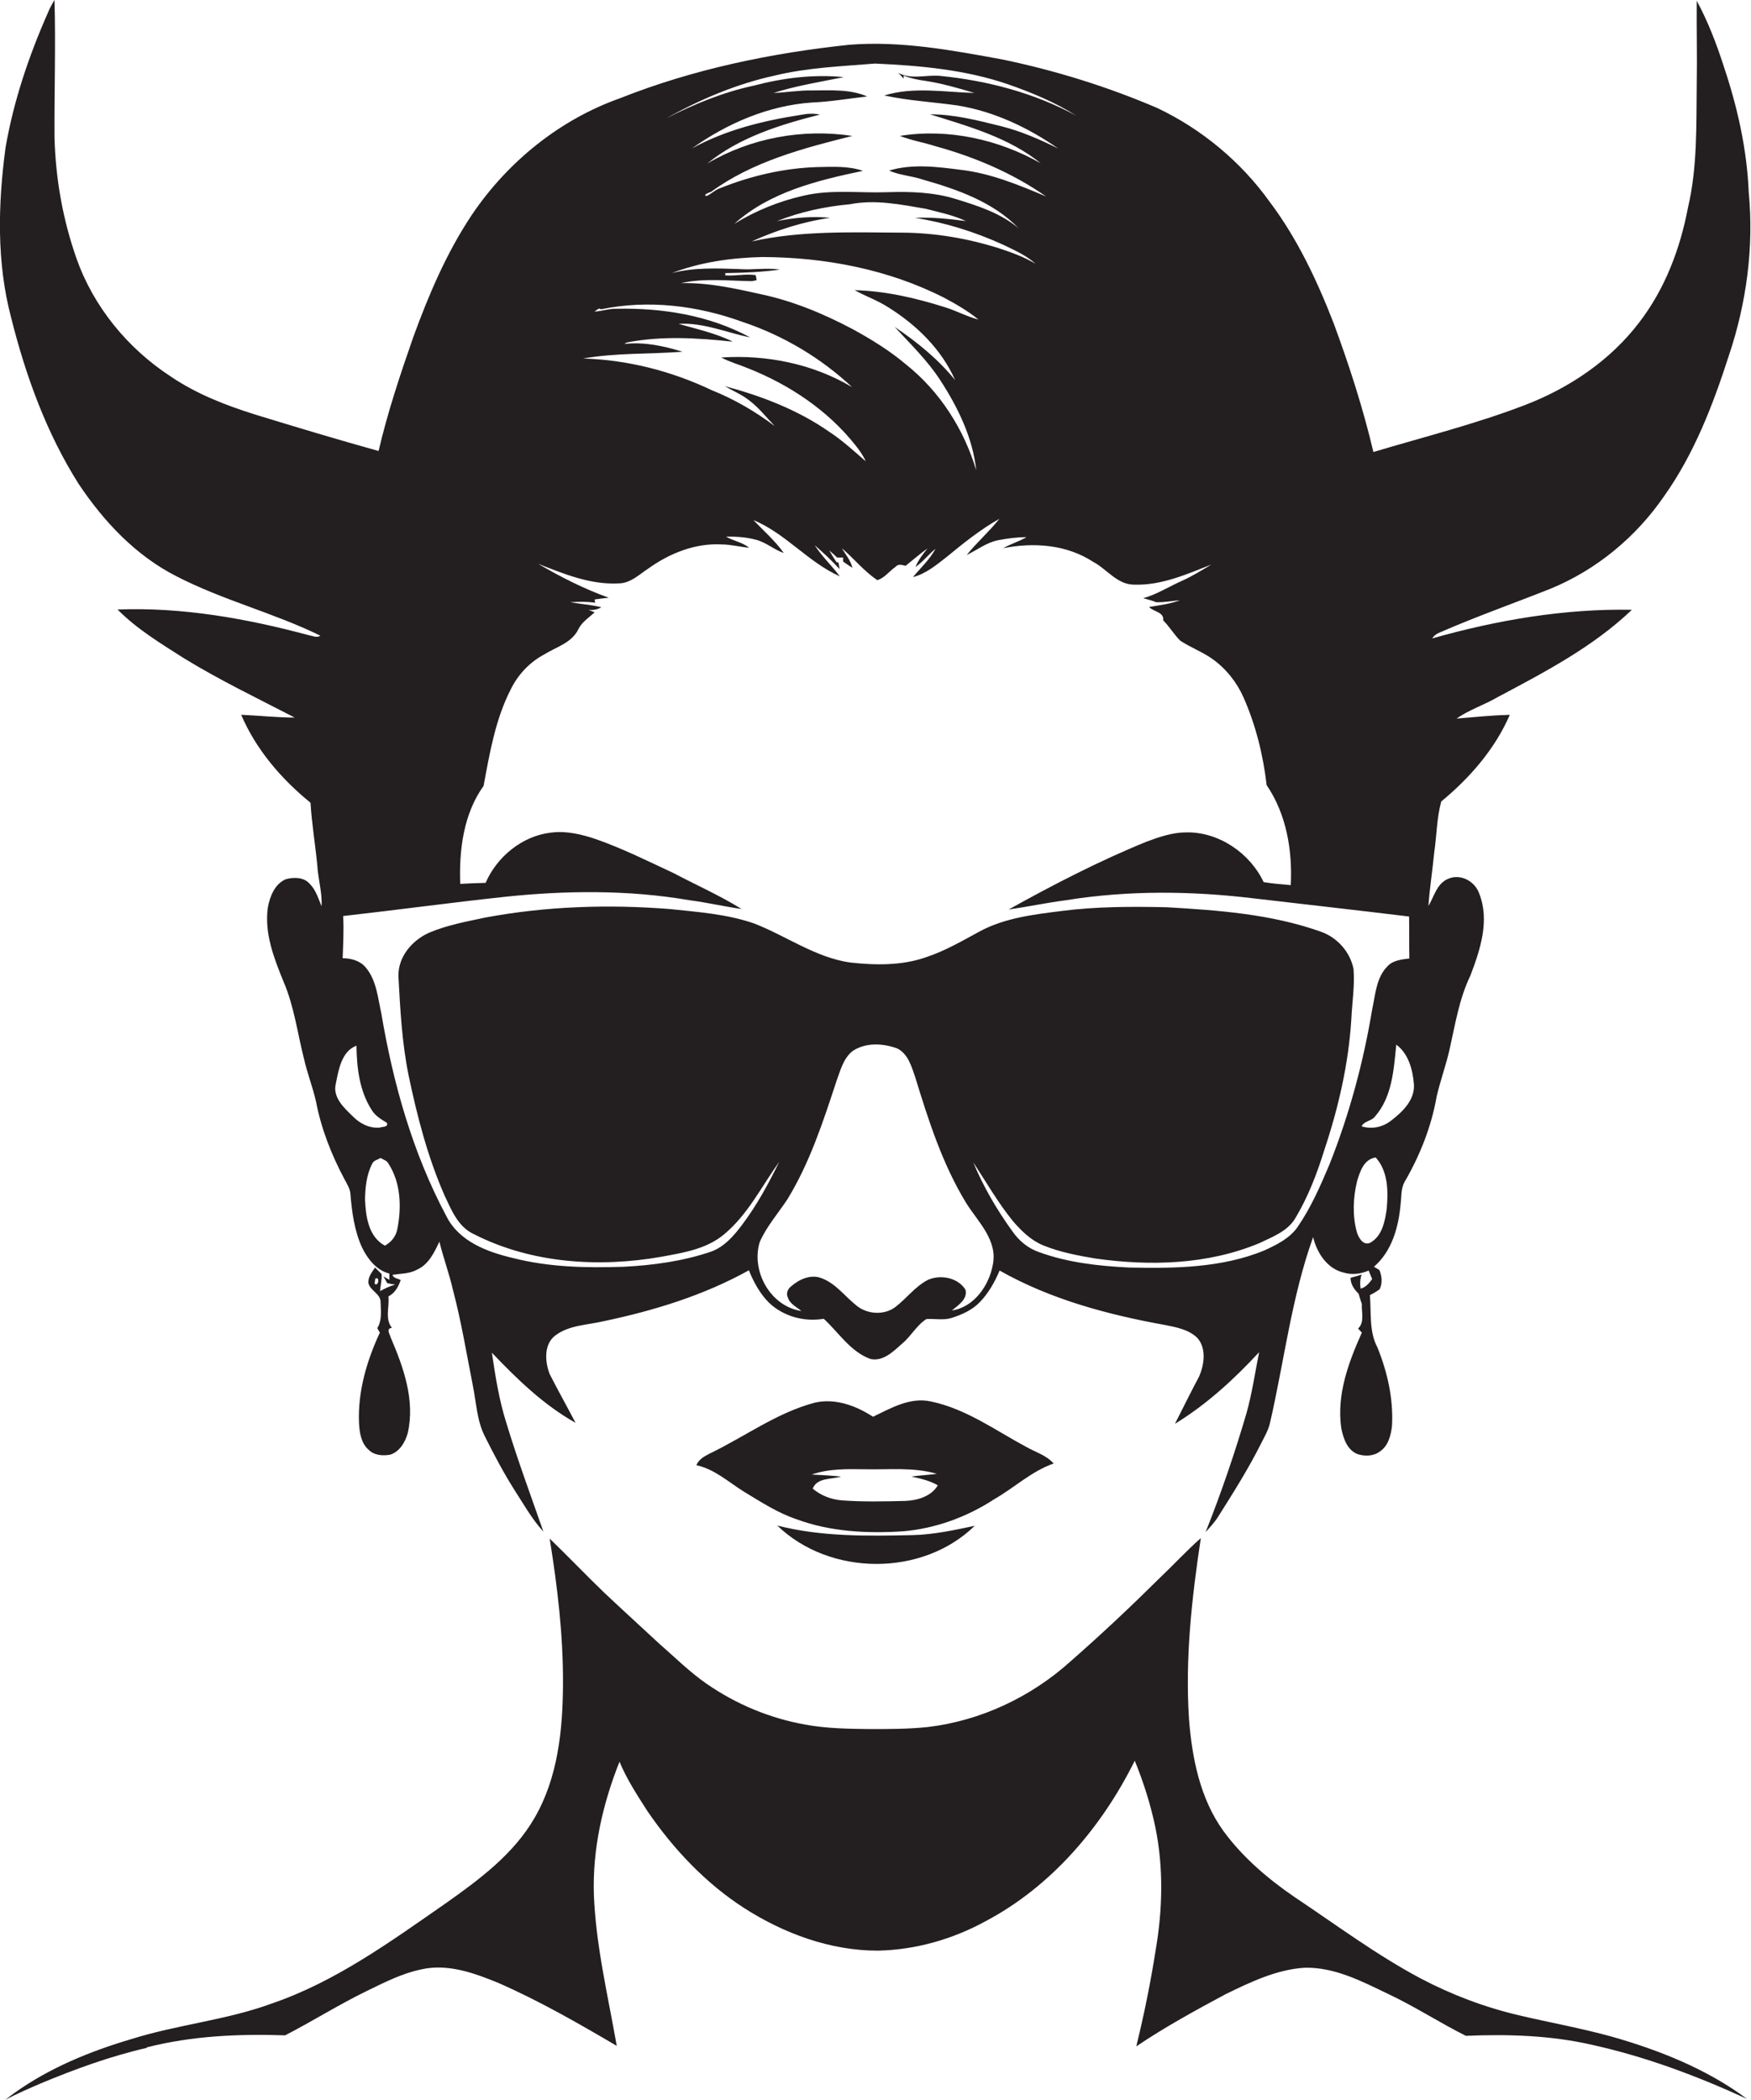
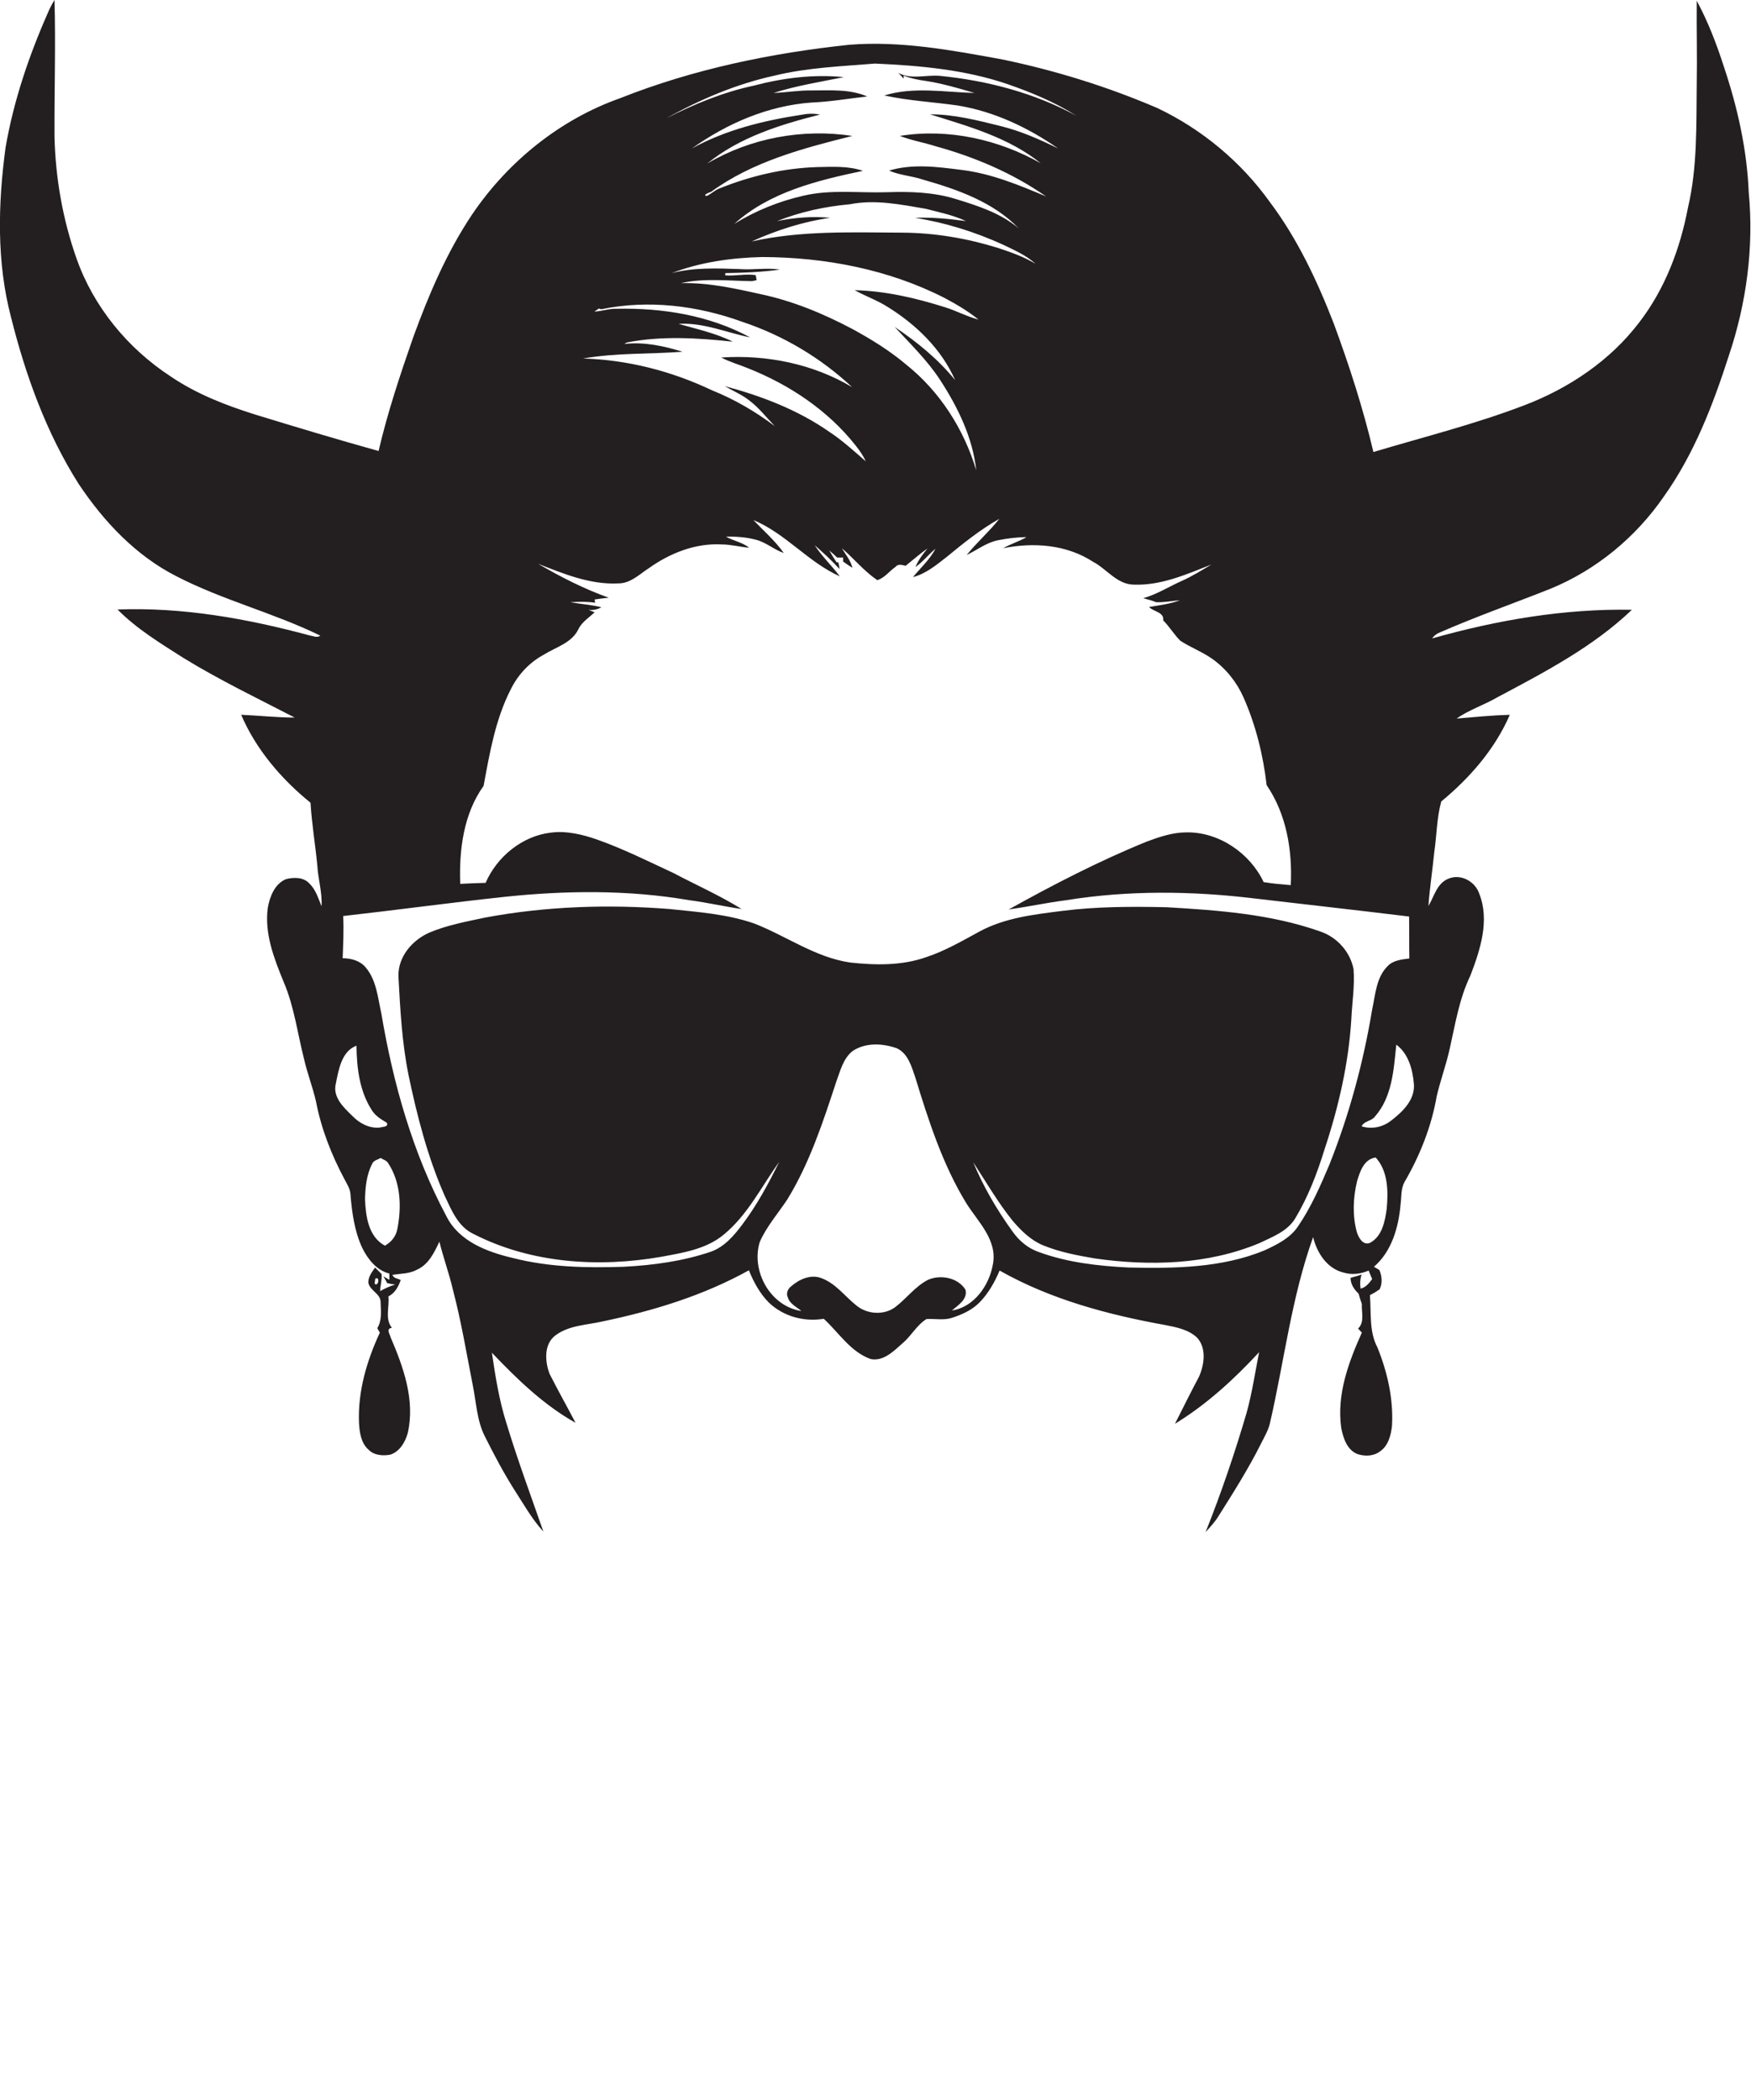
<svg xmlns="http://www.w3.org/2000/svg" version="1.1" id="Layer_1" x="0px" y="0px" viewBox="0 0 697 835.8" enable-background="new 0 0 697 835.8" xml:space="preserve">
  <g>
    <path fill="#231F20" d="M31.3,192.6c10,15,22.8,28.6,39,36.8c18.4,9.5,38.6,14.5,57.2,23.6c-1.3,1-2.9,0.1-4.3-0.1   c-24.9-6.7-50.6-11.3-76.4-10.3c7.6,7.7,17,13.4,26.1,19.2c14.3,8.8,29.5,16.1,44.4,23.8c-7.1,0-14.2-0.8-21.3-1.1   c5.9,13.8,16,25.6,27.6,35c0.5,8.3,1.9,16.6,2.7,24.9c0.3,5.4,2,10.8,1.7,16.3c-1.3-3.1-2.3-6.6-4.8-9c-2.3-2.6-6.2-2.6-9.3-1.8   c-4.5,1.8-6.5,6.9-7.3,11.4c-1.4,10.3,2.5,20.2,6.3,29.5c4.2,9.8,5.5,20.4,8.1,30.6c1.3,5.8,3.5,11.3,4.8,17.1   c2.1,10.9,6.2,21.3,11.4,31c1,1.9,2.2,3.7,2.3,5.9c0.6,7.2,1.6,14.7,4.7,21.3c2.2,4.5,5.8,9,10.8,10.2c0,0.6,0,1.8,0,2.5l-2.4-1.4   c0.4,0.7,1.2,2,1.5,2.7c0.8,0.2,2.4,0.5,3.2,0.6c-2.1,0.6-4.1,1.5-6,2.6c0.1-2.3,0.8-4.5,0.6-6.8c-0.9-0.9-1.7-1.7-2.6-2.6   c-1.3,1.9-3,4-2.6,6.4c0.9,3,4.9,4.1,4.8,7.5c0.1,3.4,0.6,7.1-1.3,10.2c0.2,0.4,0.7,1.4,1,1.8c-5.2,11.2-8.8,23.4-8.3,35.9   c0.2,3.8,0.8,8.1,3.8,10.7c2.2,2.3,5.7,2.5,8.6,2c3.8-1.2,6-5,7-8.6c3-13.1-1.7-26.2-6.8-38.1c-0.3-1.3-2-3.5,0.5-3.8   c-2.9-3.6-0.9-8.4-1.4-12.5c2.6-1.3,4-3.9,4.9-6.5c-1.1-0.7-2.8-0.6-3.3-2.1c3.4-0.5,6.9-0.4,9.9-2.1c4.6-2.1,6.8-6.9,8.8-11.1   c1.6,6.5,3.9,12.7,5.4,19.2c3.3,12.5,5.4,25.3,7.9,38c1.4,6.8,1.6,14,4.8,20.3c3.6,7.2,7.4,14.4,11.7,21.2   c3.7,5.7,7,11.7,11.6,16.7c-5-14.3-10.3-28.6-14.7-43.1c-2.9-9.1-4.4-18.6-5.8-28.1c10,10.5,20.6,20.8,33.3,27.9   c-3.4-6.5-7-12.9-10.3-19.4c-1.9-4.9-2.4-11.9,2.3-15.4c5.5-4.1,12.6-4.1,19-5.6c20.1-4.2,40-10.3,58-20.3c1.9,4.7,4.4,9.3,8,12.9   c5.8,5.5,14,7.7,21.8,6.4c6,5.5,10.6,13.1,18.6,16c5.1,1.1,9.2-3.1,12.7-6.2c3.5-2.9,5.7-7.3,9.6-9.7c3.4-0.2,6.9,0.6,10.2-0.5   c4-1.3,8-3.1,11-6.2c3.5-3.6,6-8.1,7.9-12.6c20.3,11.5,43.2,17.6,66,21.7c4.5,0.9,9.3,1.8,12.7,5.1c3.7,4.2,2.8,10.6,0.7,15.4   c-3.3,6.2-6.4,12.5-9.6,18.8c12.6-7.7,23.5-17.7,33.5-28.5c-1.6,8.1-2.8,16.3-5,24.2c-4.7,16-10.1,31.9-16.3,47.4   c1.8-2,3.7-4,5.1-6.3c6-9.5,12-19,17-29c1.3-2.6,2.8-5.1,3.5-8c5.7-24.7,8.6-50.2,17.2-74.1c1.5,6.2,5.5,12.5,12.1,14.1   c3.3,1,6.8,0.6,10-0.8c0.5,1.1,0.9,2.3,1.4,3.4c-1.2,1.6-2.5,3.3-4.6,3.8c-0.3-1.9-0.2-3.8,0.4-5.6c-0.9,0.3-1.8,0.6-2.6,0.8   c-0.5,0.1-1.4,0.4-1.8,0.5c0,2.5,1.4,4.6,3.2,6.3c0.4,1.4,0.8,2.8,1.3,4.1c-0.2,3.3,1.2,7.2-1.5,9.8c0.4,0.4,1.1,1.2,1.5,1.6   c-5.3,11.8-10.1,24.7-8.2,38c0.8,4,2.3,8.8,6.6,10.4c2.9,0.9,6.3,0.8,8.8-1.1c3.3-2.2,4.4-6.5,4.8-10.2c0.6-10.7-1.8-21.3-5.8-31.2   c-3.4-6.4-2.4-13.8-3-20.8c1.2-0.6,2.4-1.3,3.5-2.1l0.3-0.1c1.3-2.5,1-5.3,0-7.8c-0.5-0.3-1.6-1-2.2-1.3   c7.1-6.1,9.8-15.7,10.6-24.7c0.4-3,0.1-6.2,1.5-8.9c6.2-10.6,10.8-22.2,12.9-34.3c1.5-6.4,3.8-12.6,5.2-19c2.2-9.8,3.8-19.9,8.2-29   c3.9-10.2,7.8-21.9,3.5-32.7c-1.7-4.9-7.5-8-12.4-5.8c-4.5,1.9-5.5,7-7.8,10.8c0.5-7.1,1.6-14.1,2.3-21.2c1-6.8,1-13.8,2.8-20.4   c11.4-9.4,21.4-20.9,27.3-34.5c-7.1,0.2-14.1,0.9-21.2,1.5c5-3.5,11-5.4,16.3-8.5c18.8-10,38-20,53.5-34.8   c-26.9-0.5-53.7,4.1-79.5,11.4c0.7-1.1,1.8-1.9,3.1-2.4c14.4-6.3,29.2-11.5,43.8-17.3c18.4-7.5,34.2-20.6,45.4-36.9   c12-16.9,19.5-36.4,25.8-56c7-20.8,10-43.1,7.9-65c-0.7-17.1-4.5-33.9-9.9-50c-2.9-9-6.3-17.9-10.8-26.2c-0.1,11.1,0.2,22.2,0,33.3   c-0.2,16.4,0.3,33-3.5,49.1c-3.1,16.3-9.1,32.2-19.3,45.5c-11.6,15.3-28,26.3-45.8,33.1c-19.6,7.5-40,12.6-60.1,18.6   c-4.1-17.4-9.6-34.4-15.8-51.2c-6.6-17-14.5-33.8-25.5-48.4c-11.4-15.9-27-28.9-44.7-37.3c-19.8-8.5-40.4-14.9-61.5-19.3   c-20.1-3.7-40.5-7.5-61-5.9c-31.2,3.3-62.2,9.7-91.4,21.3c-24,8.5-44.7,25.3-58.9,46.3c-10.1,15.1-17.2,31.8-23.4,48.8   c-5.2,14.9-10.2,29.9-13.8,45.3c-16.5-4.6-32.8-9.5-49.1-14.5c-11.8-3.7-23.4-8.2-33.7-15.2c-17-11.1-30.6-27.6-37.4-46.8   c-5.5-15.6-8.4-32-8.8-48.5C21.6,36.2,22.2,18.1,21.7,0c-1,1.6-1.9,3.3-2.6,5C11.5,22.2,5.4,40.2,2.2,58.8   c-3,22.4-3.6,45.5,2.2,67.5C10.2,149.5,18.5,172.4,31.3,192.6z M149.1,510.9c0.1-0.5,0.2-1.5,0.3-2   C151.4,507.9,150.6,512.4,149.1,510.9z M158.2,489c-0.5,3-2.4,5.4-5,6.8c-6.6-3.6-7.6-11.7-7.9-18.4c0.1-4.9,0.6-9.9,2.9-14.3   c0.6-1.3,2.2-1.5,3.3-2.2c1.1,0.7,2.5,1,3.1,2.2C159.5,470.6,159.9,480.3,158.2,489z M395.2,503.4c-1.5,8.3-7.5,16.9-16.3,18.2   c2.5-2.1,6.4-4.5,5.4-8.3c-3-4.8-9.9-6.1-14.9-3.9c-5.1,2.6-8.6,7.5-13.1,10.9c-4.5,3.3-11.1,2.8-15.3-0.6   c-4.7-3.7-8.3-8.9-14.1-11c-4.2-1.6-8.8,0.5-12,3.3c-1.3,1-2.1,2.8-1.3,4.4c0.8,2.6,3.5,3.8,5.4,5.4c-12.3-1.8-20.1-15.8-16.6-27.4   c2.7-6.2,7.3-11.4,11-17c8.9-14.5,14.2-30.8,19.5-46.9c1.6-4.3,2.7-9.1,6.4-12.1c5.1-3.5,11.9-3.2,17.6-1.2c4.5,2,5.9,7.2,7.4,11.5   c5.3,17.3,10.9,34.8,20.4,50.3C389.4,486.4,397.2,493.7,395.2,503.4z M552,481.1c-0.7,5-1.8,11-6.7,13.6c-2.8,1.1-4.5-2.1-5.2-4.3   c-1.8-6.6-1.5-13.7,0.1-20.3c1.2-3.9,2.7-8.7,7.4-9.4C552.6,466.2,552.6,474.2,552,481.1z M553.9,445.9c-3.3,2.7-7.8,3.7-11.9,2.4   c1-2.2,4-2,5.4-4c6.8-7.8,7.4-18.7,8.4-28.5c4.8,3.5,6.5,9.8,7,15.5C563.4,437.5,558.5,442.4,553.9,445.9z M308.3,30.1   c13.1-3.2,26.6-3.7,40-4.8c17.8,0.8,35.8,2.4,52.8,8.2c9.5,3.3,18.9,7.2,27.4,12.6c-16.7-9.1-35.4-14-54.3-15.9   c-5.6-0.5-11.4,1.6-16.7-1.2c0.8,0.7,1.5,1.5,2.2,2.3l0-1.2c2.8,1.1,5.8,1.7,8.7,2.1c6.6,1,13.1,2.9,19.5,4.8   c-11.9-0.3-24.2-2.6-35.9,1c9.6,2.1,19.5,2.6,29.3,4c14.5,2.4,28,8.8,39.9,17.1c-7.3-3.6-14.8-6.9-22.8-8.9   c-9.3-2.3-18.6-4.7-28.2-4.7c15.3,4.8,31.3,9.2,44.1,19.5c-16.8-9.5-36.9-14-56.1-10.9c4.6,1.8,9.5,2.6,14.2,4.1   c15.6,4.3,30.7,10.7,44,20c-10.9-4.6-22-9.2-33.9-10.6c-9.4-1.2-19.3-2.5-28.6,0.3c4.3,1.9,9.1,2.1,13.5,3.6   c13.7,3.9,28,8.9,38.1,19.4c-7.2-6.1-16.3-9-25.1-11.7c-8.7-2.7-18-3-27.1-2.7c-11.2,0.4-22.5-1.2-33.5,1.4   c-9.7,2.2-19.1,6-27.5,11.2c14.1-12.7,33.1-17.3,51.2-21.1c-5.8-2-12.1-1.6-18.1-1.5C312,66.9,298.8,70,286.4,75   c-1.9,0.7-3.3,2.2-5.1,3l-0.5-0.1l-0.1-0.4c0.7-0.5,1.5-0.9,2.3-1.1c16.5-12.1,36.7-17.4,56.3-22.3c-19.8-3-40.5,0.8-57.8,11   c12.9-10.5,29.1-15.5,44.9-19.5c-2.5-0.5-5-0.4-7.5,0.1c-15,2.3-30.1,6-43.5,13.4c14-10,30.5-17.1,47.8-18.3   c7.4-0.3,14.7-1.6,22-2.4c-6.9-3-14.6-2.4-21.9-2.4c-5.1-0.1-10.2,0.8-15.4,1c9.1-2.9,18.6-4.4,28-6.3c-12-1.2-24.2,0.3-35.9,3.4   c-12.2,2.6-23.8,7.4-34.8,13C278.8,39.5,293.2,33.4,308.3,30.1z M353.4,122.2c11.3,7,21.4,16.8,26.8,29.1   c-6.8-8.4-15.2-15.2-24.1-21.2c6.3,6.8,13,13.3,18.1,21.1c7.1,10.9,13,23,14.4,36c-4.9-16.4-14.5-31.4-27.9-42.1   c-6.5-5.5-13.8-10-21.3-14.1c-11.7-6.2-24-11.3-37-14c-10.3-2.3-20.8-4.6-31.4-4.3c9.4-2.1,18.9-0.9,28.4-0.8   c0.4-0.1,1.3-0.3,1.8-0.4c-0.1-0.5-0.3-1.5-0.4-2c-4-0.6-8,0.4-12.1,0.1c0-0.2,0-0.7,0-0.9c7.2-0.1,14.5-0.4,21.8-1.4   c-5.4-0.8-10.8,0.2-16.1-0.2c-9-0.3-18.2-0.7-27,1.6c11.5-4.4,23.8-6.1,36-6.4c25,0.1,50.3,4.9,72.6,16.3c4.7,2.5,9.3,5.2,13.5,8.6   c-4.6-1.2-8.8-3.5-13.3-4.9c-11.7-3.7-23.8-6.5-36-6.8C344.5,117.9,349.2,119.5,353.4,122.2z M359.4,92.6   c-20.1-0.1-40.5-0.9-60.2,3.5c10-4.5,20.5-7.9,31.3-9.4c-7.1-0.7-14.2-0.1-21.2,1.3c9.3-3.7,19.1-5.8,29-6.7   c10.1-2,20.2,0.1,30.2,1.8c5.4,1.4,10.9,2.5,16,4.9c-6.7-0.9-13.5-1.6-20.3-1.3c12.1,1.9,23.9,5.6,35.1,10.7   c4.5,2.2,9.2,4.2,12.9,7.6c-4.6-2.8-9.8-4.6-14.9-6.3C385.1,94.9,372.3,92.7,359.4,92.6z M248.6,136.9c0.2-0.2,0.7-0.5,1-0.6   c13.9-2.7,28.1-1.8,42.1-0.3c-6.8-3.4-14.3-5-21.6-7.1c9.9-0.6,19.1,3.5,28.5,5.4c-16.2-8.8-34.9-11.8-53.2-11.4   c-3-0.1-5.8,1-8.8,1.1c0.6-0.4,1.2-0.8,1.8-1.2l0.9,0.3c18.7-3.9,38.3-1.5,56.2,5c16.2,5.4,31.2,14.3,43.7,26   c-15.6-9.3-34.1-13-52.1-11.8c3.4,1.8,7.1,2.8,10.7,4.3c16.4,6.5,31.7,16.7,42.7,30.6c1.6,2,3.1,4.1,4.1,6.4   c-4.7-4.1-9.4-8.4-14.6-11.8c-12.5-8.7-26.9-14.2-41.5-18.1c3.3,1.9,6.9,3.4,9.9,5.8c3.8,2.9,6.7,6.7,10,10.1   c-7.7-5.8-16.1-10.7-25.1-14.3c-16-7.6-33.5-12.1-51.2-12.6c13.1-2.3,26.4-1.7,39.6-2.7C264.2,137.7,256.4,136,248.6,136.9z    M136.6,364.6c21.3-2.4,42.6-5.3,63.9-7.6c24.5-2.6,49.5-2.9,73.9,1.3c7,0.9,13.8,2.5,20.8,3.5c-8.7-5.4-18-9.5-27.1-14.3   c-10.1-4.7-20.1-9.7-30.6-13.4c-5.8-2-12-3.5-18.2-2.7c-11.4,1.3-21.5,9.6-26,20c-3.4,0.1-6.8,0.2-10.1,0.4   c-0.5-13.4,1.3-27.9,9.3-39c2.4-13,4.7-26.5,10.8-38.4c2.9-5.9,7.5-10.8,13.3-13.9c4.8-3,11.1-4.6,13.7-10.2   c1.4-2.8,4.2-4.5,6.4-6.6c-0.6-0.3-1.9-0.7-2.5-1c1.8,0.3,3.6-0.1,5.2-1c-4.1-1-8.3-1.3-12.4-2c3.3-0.2,6.6-0.3,9.9,0.2l-0.2-1.3   c1.9-0.3,3.7-0.5,5.6-0.7c-9.8-3.5-19.2-8.3-28.1-13.5c10.2,4,20.8,8.4,32,7.8c4.8,0,8.3-3.6,12-6c8.4-6,18.6-10.1,29.1-9.5   c3.7,0,7.2,1,10.9,1.3c-2.7-2.2-6.3-2.7-9.2-4.4c4-0.1,8,0.2,11.8,1.2c4.1,1,7.3,4,11.2,5.3c-3.5-4.9-8-8.8-12.1-13.1   c12.8,5.3,21.7,16.7,34.4,22.4c-3.2-4.3-7.1-7.9-10-12.4c3.4,3,6.8,6.1,9.9,9.5c-0.1-0.7-0.3-2-0.5-2.7l-0.7,0   c-1-1.5-2-3.1-2.9-4.7c1.1,0.9,2.1,1.8,3.1,2.8c0.6,0,1.8,0,2.4,0c0,0.5,0,1,0,1.6c1.2,0.9,2.5,1.7,3.7,2.5c-0.7-3-2.7-5.3-4.2-7.8   c4.8,4.1,8.8,9.1,14.1,12.7c2.9-0.8,4.8-3.6,7.3-5.3c1-1.3,2.7-0.7,4-0.4c2.9-2.3,5.7-4.8,8.7-6.9c-1.9,2.3-3.7,4.7-4.8,7.4   c3-2.1,5.2-5,8-7.3c-2.3,4.3-5.9,7.6-9,11.3c5.1-1.3,9.3-4.8,13.4-8c6.7-5.5,13.4-10.9,21-15.2c-4,5.1-8.9,9.3-13,14.4   c4.2-2,7.9-5,12.6-5.9c3.7-0.7,7.4-1.2,11.2-1.2c-2.9,1.7-6.3,2.7-9.3,4.4c12.1-2.4,25.2-1.5,35.8,5.4c5.5,2.9,9.5,9,16.2,9.1   c10.9,0.4,21-4.1,30.9-8c-3.7,2.2-7.4,4.5-11.3,6.3c-5.3,2.3-10.2,5.5-15.8,7.1c1.7,0.5,3.5,0.9,5.1,1.6c3.2,0.1,6.3-0.5,9.5-0.8   c-3.9,1.5-8.2,2-12.3,2.7c1.7,1.9,6.1,2,5.6,5.3c2.5,2.5,4.3,5.6,6.8,8.1c4.1,2.7,8.7,4.4,12.7,7.2c5.5,3.9,9.8,9.3,12.5,15.4   c4.9,11.1,7.8,22.9,9.2,34.9c7.9,11.6,10.3,26,9.6,39.8c-3.6-0.3-7.2-0.6-10.8-1.2c-5.4-11.5-17.8-20-30.7-19.8   c-5.5,0-10.8,1.8-15.9,3.7c-18.9,7.7-37.1,17.1-54.9,27c7.7-1.1,15.2-2.7,22.9-3.7c24.8-4,50.1-3.7,74.9-0.7   c20.5,2.4,41.1,4.7,61.6,7.2c0.1,5.5,0,11.1,0.1,16.7c-3.1,0.4-6.5,0.7-8.7,3.1c-4.5,4.5-4.8,11.3-6.1,17.2   c-3.5,21.1-9.1,41.8-17,61.7c-3.6,8.5-7.3,17-12.5,24.6c-3.1,4.7-8.4,7.3-13.4,9.6c-17,7-35.9,7.2-54,6.8   c-12.2-0.6-24.5-2-35.9-6.2c-4.3-1.5-7.8-4.5-10.4-8.2c-6.2-8.6-11.6-17.8-15.6-27.5c5.1,7.8,9.8,16,15.7,23.3   c3.4,4,7.3,7.8,12.2,9.8c6.6,2.7,13.6,4,20.6,5.2c21.8,3.1,44.8,2.5,65.4-6.1c5.2-2.5,11.2-4.7,14.3-9.9   c5.1-8.5,8.7-17.9,11.6-27.3c5.6-16.8,9.6-34.2,10.7-51.8c0.3-6.7,1.4-13.3,0.9-20c-1.3-7-6.7-12.9-13.4-15.1   c-19.6-6.9-40.5-8.4-61-9.6c-14-0.3-28-0.3-41.9,1.5c-11,1.4-22.3,2.7-32.3,8c-7,3.8-14,7.9-21.6,10.4c-9.7,3.4-20.2,3.2-30.2,2.1   c-13.8-2-25.3-10.5-38.1-15.5c-10.9-3.8-22.5-4.6-33.9-5.8c-24.4-1.9-49.1-1.1-73.2,3.4c-7.5,1.6-15.2,3-22.3,6   c-6.8,3-12.5,9.6-12.3,17.4c0.7,13.1,1.4,26.3,4,39.2c3.4,16.3,7.6,32.6,14.3,47.9c2.8,5.9,5.4,12.6,11.7,15.5   c22.9,11.7,49.8,13.4,74.8,9c8.6-1.6,17.7-3,24.7-8.8c9.5-7.8,15-19.1,22.1-29c-4.3,8.7-8.9,17.3-14.8,25.1   c-3.3,4.4-7.1,8.8-12.4,10.7c-11.2,3.8-23,5.4-34.7,6c-14.8,0.5-29.8,0.2-44.2-3.5c-10.2-2.4-21.4-6.6-26.4-16.6   c-13.4-25.1-21.2-52.8-25.9-80.7c-1.4-6.2-1.9-13.2-6.2-18.3c-2.2-2.7-5.8-3.7-9.2-3.7C136.6,375.7,136.9,370.1,136.6,364.6z    M133.7,431.2c1.1-5.5,2.3-12.8,8.2-15c0.1,8.8,1.2,18,6,25.5c1.4,2.4,3.8,3.8,6.1,5.2c0.7,1.8-1.8,1.5-2.8,1.9   c-4.2,0.4-8.1-1.7-10.9-4.6C136.8,440.8,132.3,436.7,133.7,431.2z" />
-     <path fill="#231F20" d="M419.4,582.5c-2.9-3.3-7.2-4.5-10.9-6.6c-12.3-6.6-24-15.2-38-18.1c-8.3-1.8-15.9,2.7-23,6.1   c-6.7-4.4-15.1-7.5-23.2-5.6c-15.1,4-27.8,13.5-41.7,20.2c-2.1,1.1-4.5,2.3-5.4,4.7c7.2,1.5,12.8,6.7,18.9,10.5   c6.8,4.1,13.5,8.5,21,11c13.5,5,28.1,5.7,42.3,4.8c13-1.1,25.5-5.7,36.4-12.8C403.8,592.1,410.6,585.6,419.4,582.5z M360.4,597.4   c-8.3,0.2-16.7,0.4-25-0.2c-4.4-0.3-8.6-1.9-11.9-4.7c1.8-4.5,7.5-3.6,11.3-4.8c-3.9-0.4-7.8-0.6-11.7-0.8   c6.9-2.4,14.2-2.2,21.4-2.1c9.5,0.2,19.1-0.9,28.4,1.8c-3.4,0.5-6.8,0.6-10.1,1.1c3.6,0.8,7.3,1.6,10.5,3.5   C370.7,595.6,365.2,597.2,360.4,597.4z" />
-     <path fill="#231F20" d="M309.4,607.2c20.9,20.2,57.7,20.5,78.6,0.1c-8.1,1.7-16.3,3.5-24.6,3.7C345.3,611.4,327,611.7,309.4,607.2z   " />
-     <path fill="#231F20" d="M604.5,802.1c-13.6-3.2-26.8-8.2-39.1-14.7c-17.5-9.3-33.4-21.2-49.9-32.2c-10.7-7.3-20.8-15.9-28.5-26.4   c-9.3-12.9-12.5-29-13.7-44.5c-1.6-24.1,1.1-48.3,4.7-72.1c-5.8,5.1-11,10.8-16.6,16.1c-11.4,11.3-23.1,22.3-35.2,32.9   c-15.7,14.2-35.8,23.7-56.9,26.2c-7.6,0.8-15.3,0.8-23,0.8c-8.7-0.1-17.4-0.2-25.9-1.8c-14-2.5-27.4-8.1-39.1-16.2   c-6.8-4.7-12.7-10.6-18.9-16c-7.2-6.7-14.6-13.4-21.8-20.2c-7.4-7.1-14.4-14.5-21.8-21.6c3.1,19.2,5.4,38.5,5.3,57.9   c-0.1,18.3-2,37.3-11.4,53.4c-8.3,14.3-21.9,24.4-35.2,33.8c-21.9,15.2-43.8,31.2-69.2,39.9c-18.2,6.7-37.6,8.4-56,14.2   C36,816.4,19.8,823,5.8,833c-1.2,0.9-2.5,1.8-3.7,2.8c4.6-2.5,9.4-4.5,14.2-6.6c13.7-5.7,27.7-10.8,42.1-14.1l0-0.2   c18-4.6,36.6-5.4,55.1-4.8c10.9-5.6,21.3-12.2,32.4-17.6c7-3.4,14-7,21.6-8.6c10.6-2.5,21.3,1.4,31,5.4c16.2,7.1,31.7,16,47,25   c-3.5-20-8.3-39.8-9.1-60.1c-0.6-18.2,3.5-36.2,10.2-53c2.9,7,7.1,13.4,11.2,19.8c10.3,15,23.1,28.6,38.5,38.5   c15.8,10.1,34.2,16.9,53.1,16.9c14.9-0.3,29.7-4.5,42.7-11.6c26.4-13.9,46.5-37.6,59.6-64c3.5,8.6,6.3,17.4,8.2,26.5   c3.3,16.1,2.9,32.8,0.1,49c-2,12.8-4.6,25.6-7.7,38.2c11.4-7.7,23.5-14.3,35.6-20.8c9.9-4.8,20.2-9.8,31.4-10.5   c11.8-0.3,22.6,5.3,33,10.3c10.7,5,20.6,11.5,31.2,16.8c16.8-0.7,33.8-0.2,50.3,3.6c21.3,4.7,41.8,12.4,61.6,21.5   c-16-11.9-34.9-19.4-53.9-24.8C629.2,807.2,616.8,805,604.5,802.1z" />
  </g>
</svg>